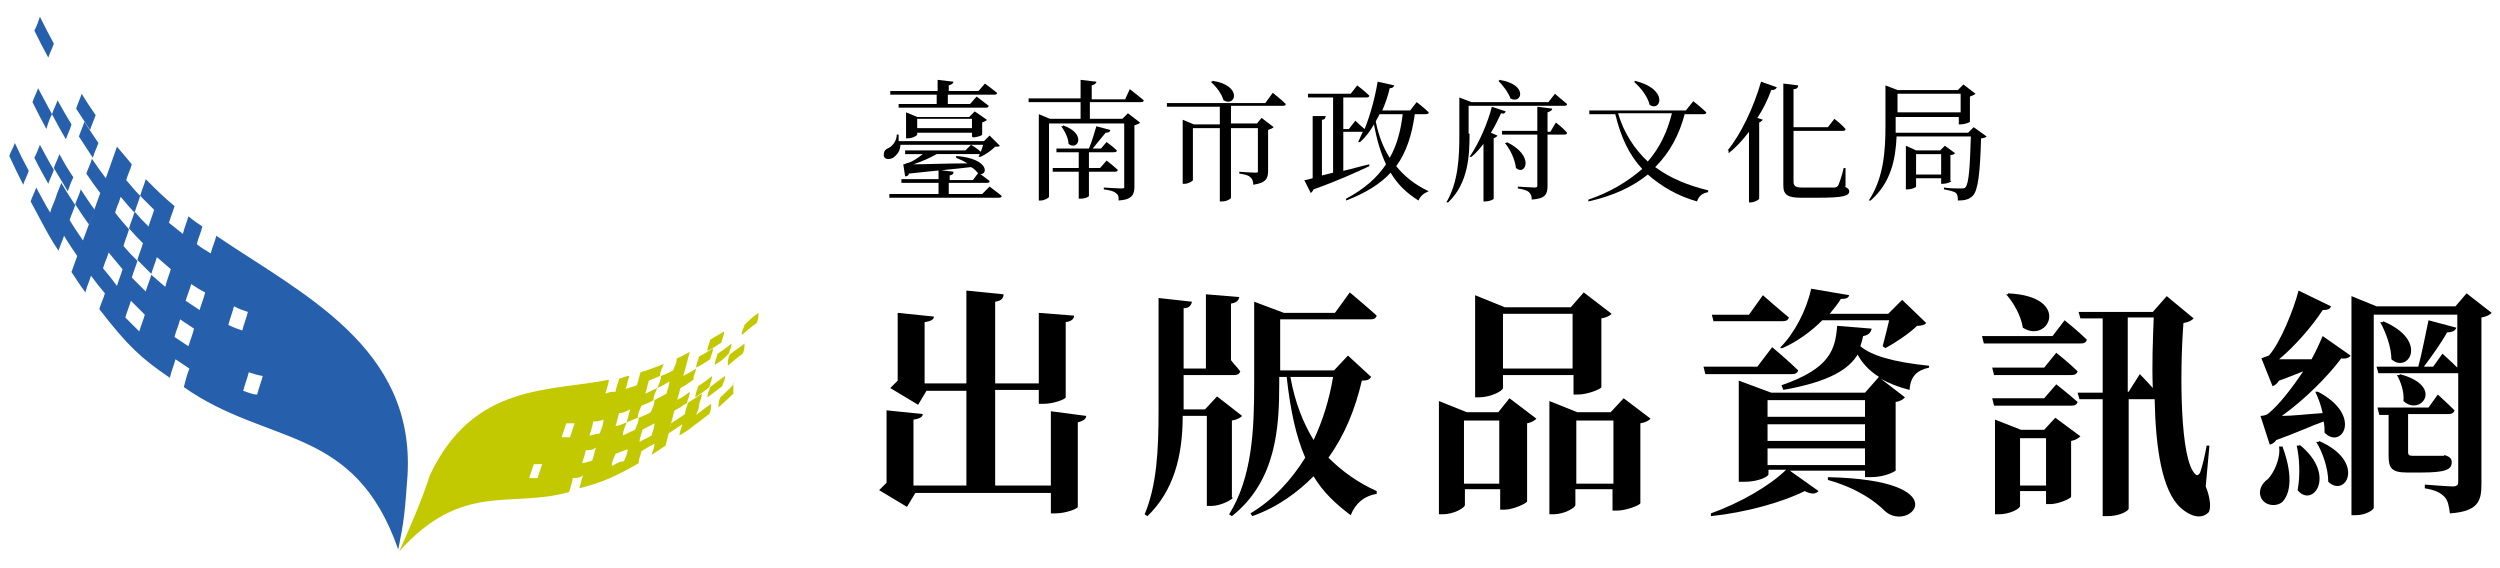
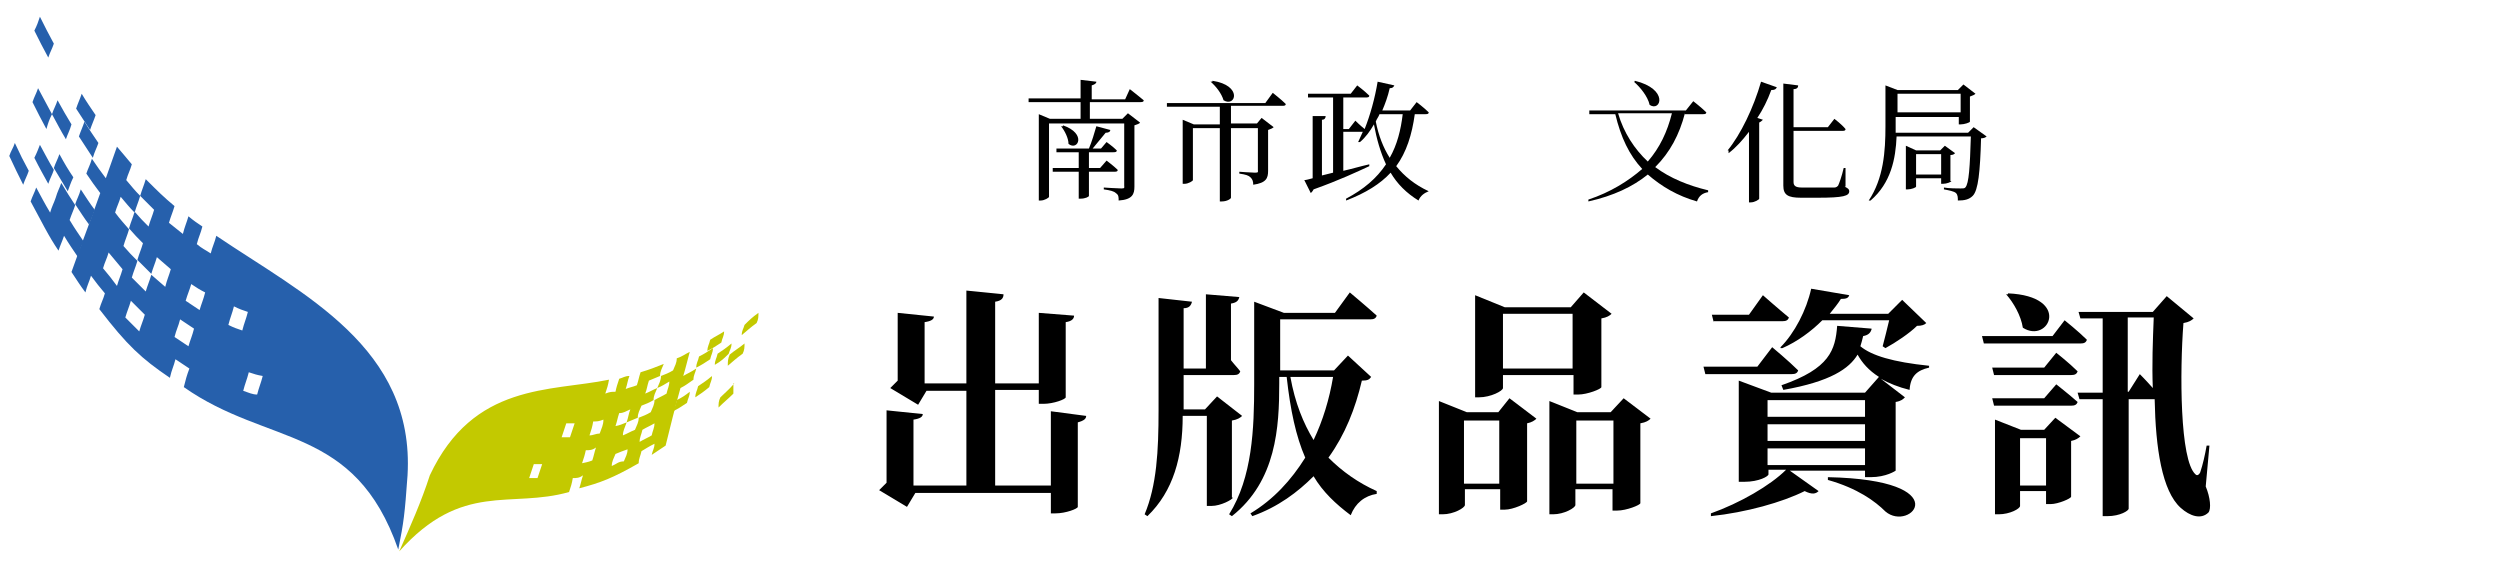
<svg xmlns="http://www.w3.org/2000/svg" id="_圖層_1" version="1.1" viewBox="0 0 269.3 61.2">
  <defs>
    <style>
      .st0 {
        fill: #c3c900;
      }

      .st0, .st1 {
        fill-rule: evenodd;
      }

      .st1 {
        fill: #2660ac;
      }
    </style>
  </defs>
  <g>
    <g>
      <path class="st1" d="M43.9,51.2c.8-13.8-11.3-19.5-20.6-25.8-.2.8-.4,1.1-.6,1.9-.6-.4-.9-.5-1.5-1,.2-.8.4-1.1.6-1.9-.6-.4-.9-.6-1.5-1.1-.2.7-.4,1.1-.6,1.9-.6-.5-.9-.7-1.5-1.2.2-.7.4-1.1.6-1.8-1.2-1-1.8-1.6-3.1-2.9-.2.7-.4,1.1-.6,1.8l1.5,1.5c-.2.7-.4,1.1-.6,1.8-.6-.6-.9-.9-1.5-1.6-.2.7-.4,1.1-.6,1.8.6.7.9,1,1.5,1.6-.2.7-.4,1.1-.6,1.8l1.5,1.5c.2-.7.4-1.1.6-1.8.6.5.9.8,1.5,1.3-.2.7-.4,1.1-.6,1.9-.6-.5-.9-.8-1.5-1.3-.2.7-.4,1.1-.6,1.8l-1.5-1.5c.2-.7.4-1.1.6-1.8-.6-.6-.9-.9-1.5-1.6.2-.7.4-1.1.6-1.8-.6-.7-.9-1-1.5-1.8.2-.7.4-1,.6-1.7.6.7.9,1.1,1.5,1.7.2-.7.4-1.1.6-1.8-.6-.6-.9-1-1.5-1.7.2-.7.4-1,.6-1.7-.6-.7-.9-1.1-1.6-1.9-.5,1.4-.7,2-1.2,3.4-.6-.8-.9-1.2-1.5-2.1-.2.7-.4,1-.6,1.6.6.9.9,1.3,1.5,2.1-1.2,3.4-1.9,5.1-3.1,8.5.6.9.9,1.4,1.5,2.2h0c.2-.8.4-1.1.6-1.8.6.8.9,1.2,1.5,1.9-.2.7-.4,1-.6,1.7h0c3,3.9,4.5,5.3,7.6,7.4h0c.2-.9.4-1.2.6-2h0c.6.4.9.6,1.5,1h0c-.3.8-.4,1.2-.6,2,9.1,6.4,18.4,4,23.1,17.5.6-3,.7-3.8,1-8ZM11.1,28.9c.2-.7.4-1,.6-1.7.6.7.9,1.1,1.5,1.8-.2.7-.4,1.1-.6,1.8-.6-.8-.9-1.2-1.5-1.9ZM13.5,34.2c.2-.7.4-1.1.6-1.8.6.6.9.9,1.5,1.5-.2.7-.4,1.1-.6,1.8-.6-.6-.9-.9-1.5-1.5ZM20.6,30.6c.6.4.9.6,1.5.9-.2.8-.4,1.2-.6,1.9-.6-.4-.9-.6-1.5-1,.2-.7.4-1.1.6-1.8ZM18.8,36.3c.2-.8.4-1.1.6-1.9.6.4.9.6,1.5,1-.2.8-.4,1.2-.6,1.9-.6-.4-.9-.6-1.5-1ZM24.6,35c.2-.8.4-1.2.6-2,.6.3.9.4,1.5.6-.2.8-.4,1.2-.6,2-.6-.2-.9-.3-1.5-.6ZM26.2,42.1c.2-.8.4-1.2.6-2,.6.2.9.3,1.5.4-.2.8-.4,1.2-.6,2-.5,0-.9-.2-1.5-.4Z" />
      <path class="st1" d="M9.1,13.1c-.2.6-.4,1-.6,1.6.6.9.9,1.4,1.5,2.3.2-.7.4-1,.6-1.6-.6-.9-.9-1.3-1.5-2.3Z" />
      <path class="st1" d="M9.7,14c.2-.6.4-1,.6-1.6-.6-.9-.9-1.3-1.5-2.3-.2.6-.4,1-.6,1.6.6.9.9,1.4,1.5,2.3Z" />
      <path class="st1" d="M7.1,15c.2-.6.4-.9.6-1.6-.6-1-.9-1.5-1.5-2.6-.2.6-.4.9-.6,1.5.6,1.1.9,1.7,1.5,2.7Z" />
      <path class="st1" d="M5.6,12.3c-.6-1.1-.9-1.7-1.5-2.8-.2.6-.4.9-.6,1.5.6,1.2.9,1.8,1.5,2.9.2-.7.3-1,.6-1.6Z" />
      <path class="st1" d="M3.7,17c.6,1.2.9,1.7,1.5,2.8.2-.6.4-.9.6-1.5-.6-1-.9-1.6-1.5-2.7-.2.5-.3.8-.6,1.4Z" />
      <path class="st1" d="M1.6,15.4c-.2.6-.4.8-.6,1.4.6,1.3.9,1.9,1.5,3.1.2-.6.4-.9.6-1.5-.6-1.1-.9-1.7-1.5-3Z" />
      <path class="st1" d="M9,26c-.6-.9-.9-1.3-1.5-2.3.2-.6.4-1,.6-1.6-.6-.9-.9-1.4-1.5-2.4-.2.6-.4.9-.6,1.6-.2.6-.4.9-.6,1.6-.6-1-.9-1.6-1.5-2.7-.2.6-.4.9-.6,1.5.6,1.1.9,1.7,1.5,2.8.6,1.1.9,1.6,1.5,2.5.2-.6.4-1,.6-1.6.6,1,.9,1.4,1.5,2.3.2-.7.3-1.1.6-1.7Z" />
      <path class="st1" d="M10.2,22.6c-.6-.8-.9-1.3-1.5-2.2-.2.7-.4,1-.6,1.6.6.9.9,1.4,1.5,2.2.2-.6.4-.9.6-1.6Z" />
      <path class="st1" d="M7.9,19.1c-.6-.9-.9-1.4-1.5-2.5-.2.6-.4.9-.6,1.5.6,1,.9,1.5,1.5,2.5.2-.5.3-.9.6-1.5Z" />
      <path class="st1" d="M4.3,1.8c-.2.6-.3.9-.6,1.5.6,1.2.9,1.8,1.5,2.9.2-.6.4-.9.6-1.5-.6-1.1-.9-1.7-1.5-2.9Z" />
    </g>
    <g>
      <path class="st0" d="M43,59.4c6.8-7.6,12-4.6,18.3-6.4.2-.6.3-.9.4-1.5h0c.4,0,.7,0,1.1-.3h0c-.2.6-.2.8-.4,1.4h0c2.3-.6,3.6-1.1,6.4-2.7h0c0-.5.2-.8.3-1.3.5-.3.8-.5,1.4-.8,0,.5-.2.7-.3,1.2h0c.6-.4.9-.6,1.5-1,.6-2.4.9-3.7,1.6-6.2.6-.3.8-.5,1.4-.9,0-.5.2-.7.3-1.2-.6.4-.9.5-1.4.8.3-1,.4-1.5.7-2.6-.6.3-.8.5-1.4.7,0,.5-.2.8-.4,1.3-.5.3-.8.4-1.3.6,0,.5-.2.8-.4,1.3.5-.2.8-.4,1.3-.7,0,.5-.2.8-.3,1.3-.5.3-.8.4-1.3.7,0,.5-.2.8-.4,1.3-.5.3-.8.4-1.3.6,0,.5-.2.8-.4,1.3-.5.2-.8.4-1.3.6,0-.5.2-.8.4-1.4-.5.2-.7.3-1.2.4.2-.6.2-.8.4-1.4.5,0,.7-.2,1.2-.4-.2.5-.2.8-.4,1.4.5-.2.7-.3,1.2-.5,0-.5.2-.8.4-1.3.5-.2.8-.3,1.3-.6,0-.5.2-.8.4-1.3-.5.2-.8.4-1.3.6.2-.5.2-.8.4-1.4.5-.2.7-.3,1.2-.5,0-.5.2-.8.4-1.3-1,.4-1.5.6-2.5.9-.2.6-.2.8-.4,1.4-.5.2-.7.2-1.2.4.2-.6.2-.9.4-1.4-.5,0-.7.2-1.1.3-.2.6-.3.9-.4,1.4-.4,0-.6,0-1.1.2.2-.6.3-.9.4-1.5-6.3,1.3-14.6.3-19.3,10.3-.9,2.8-2.1,5.5-3.3,8.2h0ZM68.9,47.6c0-.5.2-.8.3-1.3.5-.3.8-.4,1.3-.7,0,.5-.2.8-.3,1.3-.5.3-.8.4-1.3.7ZM65.9,50.2c0-.5.2-.8.4-1.3.5-.2.7-.3,1.3-.5,0,.5-.2.8-.4,1.3-.6,0-.8.3-1.3.5ZM64.6,46.7c-.4,0-.7.2-1.1.2.2-.6.3-.9.4-1.5.4,0,.6,0,1.1-.2,0,.6-.2.9-.4,1.5ZM62.7,49.9c.2-.6.3-.9.4-1.4.4,0,.7,0,1.1-.3-.2.6-.2.8-.4,1.4-.5.2-.7.2-1.1.3ZM60.5,47.1c.2-.6.3-.9.5-1.5h.9c-.2.6-.3.9-.5,1.5h-.9ZM57,51.5c.2-.6.3-.9.5-1.5.4,0,.5,0,.9,0-.2.6-.3.9-.5,1.5-.3,0-.5,0-.9,0Z" />
      <path class="st0" d="M76.8,37.5c0,.5-.2.7-.3,1.2-.6.4-.9.6-1.5.9,0-.5.2-.7.3-1.2.6-.3.9-.5,1.5-.9Z" />
      <path class="st0" d="M76.2,37.8c0-.5.2-.7.3-1.2.6-.4.9-.5,1.5-.9,0,.5-.2.7-.3,1.2-.6.4-.9.6-1.5.9Z" />
      <path class="st0" d="M77,39.3c0-.5.2-.7.3-1.2.6-.4.9-.6,1.5-1.1,0,.5-.2.7-.3,1.1-.5.5-.8.8-1.5,1.2Z" />
      <path class="st0" d="M78.6,38.2c.6-.5,1-.7,1.6-1.2,0,.4,0,.7-.2,1.1-.7.5-1,.8-1.6,1.3,0-.5,0-.7.2-1.2Z" />
-       <path class="st0" d="M77.8,41.6c-.7.5-1,.8-1.6,1.2,0-.5.2-.7.3-1.1.6-.5.9-.7,1.6-1.2,0,.5-.2.7-.3,1.1Z" />
      <path class="st0" d="M79,41.3c0,.4,0,.6,0,1.1-.6.6-1,.9-1.6,1.5,0-.4,0-.7.2-1.1.5-.5.9-.8,1.5-1.5Z" />
-       <path class="st0" d="M72.3,45.6c.6-.4.9-.6,1.5-1,0-.5.2-.7.3-1.2.6-.4.9-.6,1.5-1,0,.5-.2.7-.3,1.2,0,.5-.2.7-.3,1.1.6-.5.9-.7,1.6-1.2,0,.4,0,.7-.2,1.1-.7.5-1,.8-1.6,1.2-.6.5-.9.7-1.6,1.1,0-.5.2-.7.3-1.2-.6.4-.9.6-1.5,1,0-.4.2-.6.3-1.1Z" />
      <path class="st0" d="M72.9,43.1c.6-.3.9-.5,1.4-.9,0,.5-.2.7-.3,1.2-.6.4-.9.6-1.5.9.2-.5.3-.7.4-1.2Z" />
      <path class="st0" d="M75.2,41.6c.6-.4.9-.6,1.5-1.1,0,.5-.2.7-.3,1.2-.6.5-.9.7-1.5,1.1,0-.5.2-.7.3-1.2Z" />
      <path class="st0" d="M81.7,33.7c0,.4,0,.7-.2,1.1-.7.5-1,.8-1.6,1.3,0-.5.2-.7.3-1.1.5-.5.8-.8,1.5-1.3Z" />
    </g>
  </g>
  <g>
-     <path d="M97,15.5c0,.8-.4,1.2-.8,1.5-.4.2-.9.2-1-.2,0-.3,0-.6.4-.8.5-.2,1-.8,1-1.5h.2c0,.2,0,.4,0,.7h9.2l.6-.6,1.1,1.1c0,.1-.3.1-.5.1-.4.4-1.1.9-1.6,1.1h-.2c.2-.4.4-.9.5-1.3h-9,0ZM106.6,20.1s.8.6,1.3,1c0,.2-.2.2-.4.2h-11.7v-.4c0,0,5.3,0,5.3,0v-1.2h-4v-.4c0,0,4,0,4,0v-1l1.6.2c0,.2,0,.3-.4.4v.5h2.5l.6-.8s.7.5,1.2.9c0,.2-.2.2-.4.2h-4v1.2h3.6s.8-.8.8-.8ZM95.8,9.8h5.2v-1.2l1.7.2c0,.2-.2.3-.5.4v.6h3.2l.7-.8s.8.6,1.3,1c0,.2-.2.2-.4.2h-4.9v1h2.4l.7-.8s.8.6,1.3,1c0,.2-.2.2-.4.2h-9.3v-.4c0,0,4.1,0,4.1,0v-1h-5v-.4h0ZM97.3,17.7s.2,0,.3-.1c.6-.1,1.3-.6,1.8-1h-1.9v-.4c0,0,6.5,0,6.5,0l.6-.6s.7.4,1.1.8c0,.2-.2.2-.4.2h-4.4c-.7.4-1.6.8-2.5,1.1,1.4,0,3.5-.1,5.8-.1-.3-.2-.7-.4-1.2-.6v-.2c3.8.3,3.4,2.3,2.4,1.9-.2-.2-.4-.5-.8-.7-1.6.2-4,.4-6.7.7,0,.2-.2.3-.4.3,0,0-.2-1.3-.2-1.3ZM104.7,14.7v-.4h-5.9v.2c0,.1-.5.4-1,.4h-.2v-2.8l1.2.5h5.6l.6-.6,1.3.9c0,.1-.3.2-.5.3v1.3c0,.1-.6.3-1,.3h0ZM104.7,13.8v-1h-5.9v1h5.9Z" />
    <path d="M121.7,9.6s.9.7,1.5,1.2c0,.2-.2.2-.4.2h-5.4v1.8h3.5l.6-.6,1.3,1c0,.1-.3.2-.6.3v6.6c0,.8-.2,1.4-1.7,1.5,0-.4,0-.6-.3-.8-.2-.2-.6-.3-1.3-.4v-.2s1.5.1,1.9.1.3-.1.3-.3v-6.7h-8.1v7.9c0,.1-.5.4-.9.4h-.2v-9.3l1.2.5h3.3v-1.8h-5.6v-.4c0,0,5.6,0,5.6,0v-2l1.7.2c0,.2-.2.3-.5.4v1.5h3.6s.5-1.1.5-1.1ZM117.3,18.5v2.6c0,.1-.4.3-.9.3h-.2v-2.9h-2.8v-.4c0,0,2.8,0,2.8,0v-1.7h-2.4v-.4c0,0,3.5,0,3.5,0,.3-.7.6-1.7.8-2.4l1.5.4c0,.2-.2.3-.5.3-.4.5-.9,1.1-1.4,1.7h.9l.6-.7s.7.5,1.1.9c0,.2-.2.2-.4.2h-2.6v1.7h1.2l.7-.8s.8.6,1.2,1c0,.2-.2.2-.4.2,0,0-2.7,0-2.7,0ZM114.5,13.5c2.6.9,1.6,2.8.6,2,0-.6-.4-1.4-.8-1.9h.2Z" />
    <path d="M137.1,10s.9.7,1.4,1.2c0,.2-.2.2-.4.2h-5.5v1.9h2.8l.5-.6,1.3,1c-.1.1-.3.2-.6.3v4.4c0,.8-.2,1.3-1.6,1.5,0-.4-.1-.6-.3-.8-.2-.2-.5-.3-1.2-.4v-.2s1.3.1,1.7.1.3-.1.3-.3v-4.5h-2.9v7.5c0,.1-.4.4-1,.4h-.2v-7.9h-2.9v5.6c0,.1-.5.4-.9.4h-.2v-6.9l1.2.5h2.8v-1.9h-5.7v-.4c0,0,10.6,0,10.6,0l.8-1.1h0ZM130.6,8.7c3.3.5,2.5,2.9,1.2,2.1-.2-.7-.8-1.5-1.4-2h.2Z" />
    <path d="M152.4,12.3c-.3,2.2-.9,4.1-2,5.6.9,1.1,2,2,3.5,2.7h0c-.5.2-.9.5-1.1,1-1.3-.8-2.3-1.8-3-3-1.1,1.2-2.7,2.2-4.8,3v-.2c1.9-1,3.3-2.2,4.3-3.7-.6-1.3-1-2.7-1.3-4.3-.4.7-.9,1.4-1.5,1.9h-.2c.2-.4.3-.7.5-1.1h-2.1v4.2c.9-.2,1.9-.5,2.8-.7v.2c-1.3.6-3.2,1.5-6,2.5-.1.2-.2.3-.3.4l-.7-1.4c.2,0,.5-.1.9-.2v-6.7h1.4c0,.2-.1.4-.4.4v6c.4-.1.8-.2,1.2-.3v-8.1h-2.7v-.4c-.1,0,4.6,0,4.6,0l.7-.9s.8.6,1.3,1.1c0,.2-.2.2-.4.2h-2.4v3.4h.6l.7-.9s.5.5,1,.9c.6-1.5,1.1-3.3,1.4-5.1l1.8.4c-.1.2-.2.3-.5.3-.2.9-.5,1.7-.8,2.4h3l.7-.9s.8.6,1.3,1.1c0,.2-.2.2-.4.2h-1.1ZM148.6,12.3c-.1.3-.3.5-.4.8.3,1.5.8,2.8,1.5,3.9.8-1.4,1.2-3,1.4-4.7h-2.5Z" />
-     <path d="M158.3,14.4c0,2.3-.1,5.3-2.3,7.4h-.2c1.3-2.2,1.4-4.9,1.4-7.3v-4l1.3.5h8.3l.7-.9s.8.7,1.3,1.1c0,.2-.2.2-.4.2h-10.2v3h.1,0ZM162.2,12c-.1.2-.2.3-.5.2-.3.6-.6,1.3-1.1,2.1l.7.3c0,.1-.2.2-.4.3v6.5c0,.1-.5.3-.9.3h-.2v-6.2c-.4.5-.8,1-1.3,1.4h-.2c1.1-1.6,2-3.8,2.4-5.4l1.5.5ZM161.5,8.6c3.2.5,2.4,2.7,1.2,2-.2-.6-.8-1.4-1.3-1.9h.1ZM167.6,13.2s.8.6,1.2,1.1c0,.2-.2.2-.4.2h-1.7v5.5c0,.9-.2,1.4-1.7,1.5,0-.4-.1-.6-.3-.8-.2-.2-.6-.3-1.2-.4v-.2s1.5.1,1.8.1.3-.1.3-.3v-5.4h-3.8v-.4c-.1,0,3.8,0,3.8,0v-2.6l1.6.2c0,.2-.2.3-.5.4v2.1h.3l.6-1h0ZM162.3,15.3c3.1,1.5,2,3.7,1,2.8-.1-.9-.6-2-1.2-2.7h.2Z" />
    <path d="M181.5,12.2c-.6,2.3-1.6,4.2-3.2,5.8,1.6,1.2,3.6,2,5.7,2.5v.2c-.6.1-1,.4-1.2,1-2.1-.6-3.8-1.6-5.3-2.9-1.6,1.3-3.7,2.3-6.4,2.9v-.2c2.4-.8,4.3-2,5.8-3.3-1.4-1.5-2.3-3.4-2.9-5.9h-2.8v-.4c-.1,0,10.4,0,10.4,0l.8-1s.9.7,1.4,1.2c0,.2-.2.2-.4.2h-1.9ZM174.3,12.2c.6,2.1,1.8,3.9,3.2,5.2,1.3-1.5,2.1-3.2,2.6-5.2h-5.8ZM176.1,8.7c3.7.9,2.8,3.4,1.6,2.6-.2-.9-1-1.9-1.7-2.5h.1,0Z" />
    <path d="M186.1,16.2c1.4-1.7,2.8-4.6,3.6-7.4l1.7.6c-.1.2-.2.3-.6.3-.4,1.1-.9,2.1-1.5,3l.6.2c-.1.1-.2.2-.4.3v8.2c0,.1-.5.4-.9.4h-.2v-7.6c-.7.9-1.4,1.7-2.2,2.3v-.3h-.1ZM198.7,20.1c.4.2.5.3.5.5,0,.5-.6.7-3.4.7h-1.8c-1.4,0-1.9-.3-1.9-1.3v-11l1.6.2c0,.2-.1.4-.5.4v4.1h3.7l.7-.9s.8.6,1.2,1.1c0,.2-.2.2-.4.2h-5.2v5.5c0,.4.2.6.9.6h3.5c.2,0,.3-.1.4-.2.1-.2.4-1,.6-1.9h.2v2h-.1Z" />
    <path d="M214,14.7c-.1.1-.3.2-.6.2-.1,3.6-.3,5.6-.9,6.2-.4.4-.9.5-1.6.5,0-.3,0-.6-.2-.8-.2-.2-.8-.3-1.3-.4v-.2c.5.1,1.5.1,1.8.1s.4,0,.5-.1c.4-.4.5-2.3.6-5.5h-8c-.1,2.4-.6,5-2.8,6.9h-.2c1.6-2.4,1.8-5.3,1.8-8v-4.4l1.3.5h6.5l.6-.6,1.3,1c-.1.1-.3.2-.6.3v2.7c0,.1-.6.3-1,.3h-.2v-.8h-6.8v1.7h7.8l.6-.6,1.4,1h0ZM204.4,10.1v2h6.8v-2h-6.8ZM210.2,19.5c0,.1-.5.3-.9.3h-.2v-.6h-2.7v.9c0,.1-.5.3-.9.3h-.2v-4.7l1.1.5h2.6l.5-.5,1.1.8c-.1.1-.2.2-.5.2v2.8h.1,0ZM209.1,18.8v-2.2h-2.7v2.2h2.7Z" />
  </g>
  <g>
    <path d="M117,44.8c0,.3-.2.5-.9.7v9.1c0,.2-1.3.7-2.4.7h-.5v-2.2h-14.6l-.9,1.5-3-1.8c.2-.2.5-.5.8-.8v-7.8l3.9.4c0,.3-.3.5-1,.6v7.1h5.7v-10.2h-4.3l-.9,1.5-3-1.8c.2-.2.5-.5.8-.8v-7.3l3.9.4c0,.3-.3.5-1,.6v6.6h4.5v-10l4,.4c0,.4-.2.7-.9.8v8.8h4.7v-7.6l3.8.3c0,.3-.2.6-.9.7v8.1c0,.2-1.3.7-2.4.7h-.5v-1.5h-4.7v10.3h6v-8s3.8.5,3.8.5Z" />
    <path d="M132.8,53.6c0,.2-1.3.9-2.3.9h-.5v-9.7h-2.6c0,4.4-1,8.1-3.8,10.8l-.3-.2c1.3-3.1,1.5-6.8,1.5-11.2v-12.1l3.6.4c-.1.4-.3.7-.9.7v6.5h2.4v-8l3.6.3c-.1.4-.3.6-.9.7v6.1c.3.4.7.8,1,1.2-.1.3-.3.4-.7.4h-5.4v3.7h2.3l1.3-1.4,2.7,2.1c-.2.2-.5.4-1.1.5v8.3h.1ZM147.7,40.6c-.2.3-.4.4-1,.4-.7,3-1.8,5.8-3.6,8.3,1.5,1.5,3.2,2.7,5.2,3.6v.3c-1.3.2-2.3,1-2.8,2.3-1.6-1.2-3-2.5-4-4.2-1.7,1.7-3.8,3.3-6.6,4.3l-.2-.3c2.5-1.5,4.4-3.6,5.9-6-1-2.3-1.6-5.1-2-8.7h-.8v.7c0,4.7-.3,10.5-5.1,14.3l-.3-.2c2.5-4,2.7-9.2,2.7-14v-8.9l3.2,1.2h5.5l1.6-2.2s1.8,1.5,2.9,2.5c-.1.3-.3.4-.7.4h-9.7v5.5h5.8l1.5-1.6,2.5,2.3h0ZM139,40.6c.5,2.8,1.4,5,2.5,6.8,1-2.1,1.7-4.4,2.1-6.8h-4.6Z" />
    <path d="M162.6,42.9l2.9,2.2c-.2.2-.5.4-1,.5v8.4c0,.2-1.5.9-2.4.9h-.5v-2.2h-3.8v1.7c0,.3-1.2,1-2.4,1h-.4v-12.2l3,1.2h3.4l1.2-1.5ZM161.5,52.1v-6.8h-3.8v6.8h3.8ZM161.9,41.8c0,.3-1.3,1-2.6,1h-.4v-11l3.2,1.3h7.1l1.4-1.6,3,2.3c-.2.2-.5.4-1.1.5v7.4c0,.2-1.5.8-2.5.8h-.5v-2.1h-7.6v1.4h0ZM161.9,33.8v5.9h7.5v-5.9h-7.5ZM177.8,45.1c-.2.2-.5.4-1.1.5v8.6c0,.2-1.5.8-2.5.8h-.5v-2.3h-4v1.7c0,.3-1.2,1-2.4,1h-.4v-12.2l3,1.2h3.6l1.4-1.5,2.9,2.2ZM173.8,52.1v-6.8h-4v6.8h4Z" />
    <path d="M190.9,37.4s1.8,1.5,2.8,2.5c-.1.3-.3.4-.7.4h-9.3l-.2-.8h5.8l1.6-2.1h0ZM201.6,35.5c-.1.3-.3.6-.9.7-.1.4-.2.8-.3,1.1,1.2,1,3.5,1.7,7.4,2.1v.2c-1.3.3-2,.9-2.1,2.4-1.2-.3-2.2-.7-3.1-1.2l2.6,2c-.2.2-.4.4-1,.5v7.4c0,0-1,.7-2.7.7h-.6v-.7h-8.1l3.1,2.2c-.3.3-.7.4-1.5,0-2.4,1.2-6.3,2.3-10.1,2.7v-.3c3.1-1.1,6.4-3,8.1-4.7h-1.9v.5c0,.2-1,.8-2.6.8h-.6v-10.9l3.5,1.3h10.1l1.5-1.7c-1.1-.7-1.8-1.5-2.3-2.4-.9,1.5-2.9,2.9-8,3.8l-.2-.5c5.2-1.8,5.8-3.8,6-6.4l3.7.3h0ZM184.6,34.7l-.2-.8h4l1.5-2.1s1.7,1.5,2.8,2.4c-.1.3-.3.4-.7.4h-7.4ZM190.4,43.1v1.8h10.5v-1.8h-10.5ZM190.4,45.7v1.8h10.5v-1.8h-10.5ZM200.9,50.1v-1.8h-10.5v1.8h10.5ZM191.8,37.4c1.5-1.5,2.8-4,3.3-6.3l4.1.7c-.1.3-.3.4-.9.4-.3.5-.8,1.1-1.2,1.6h6.3l1.5-1.5,2.6,2.5c-.2.2-.5.3-1,.3-.8.8-2.3,1.8-3.4,2.4l-.3-.2c.2-.8.5-1.9.7-2.8h-7.2c-1.2,1.2-2.7,2.3-4.3,3h-.2ZM196.9,51.4c14.1.3,8.9,6,6.2,3.7-1.1-1.1-3-2.5-6.2-3.4v-.3Z" />
    <path d="M222.4,34.5s1.5,1.2,2.4,2.1c-.1.3-.3.4-.7.4h-10.4l-.2-.8h7.6l1.3-1.7h0ZM220.2,39.6l1.3-1.6s1.4,1.1,2.3,2c-.1.3-.3.4-.7.4h-8.3l-.2-.8h5.6,0ZM221.5,41.4s1.4,1.1,2.3,1.9c-.1.3-.3.4-.7.4h-8.3l-.2-.8h5.6l1.3-1.5h0ZM221.4,45l2.7,2c-.2.2-.5.4-1,.5v6c0,.2-1.4.8-2.2.8h-.5v-1.4h-2.8v1.6c0,.3-1.1.9-2.3.9h-.4v-10.2l2.8,1.1h2.5s1.2-1.3,1.2-1.3ZM216.3,31.6c6.9.3,4.4,5.5,1.6,3.7-.2-1.3-1-2.7-1.8-3.6h.2ZM220.4,52.3v-5.1h-2.8v5.1h2.8ZM237.6,52.4c.5,1.2.6,2.4.3,2.8-.8.8-2,.4-3-.5-2-1.8-2.7-6.4-2.8-11.7h-2.8v11.8c0,.2-.9.8-2.3.8h-.5v-12.6h-2.5l-.2-.7h2.7v-8h-2.4l-.2-.7h8l1.5-1.7,2.9,2.4c-.2.2-.5.4-1.1.5-.4,5.2-.4,14.8,1.3,16.3.2.2.4,0,.5-.2.3-.9.5-1.8.7-2.9h.3c0,0-.4,4.4-.4,4.4ZM230.5,40.3s.7.7,1.4,1.5c-.1-2.5,0-5.1.1-7.6h-2.8v8h.1l1.2-1.9Z" />
-     <path d="M245.9,48.2c1,2.7.9,4.7.1,5.7-.5.7-1.9.7-2.4-.2-.4-.8,0-1.6.7-2.1.6-.6,1.4-2.2,1.2-3.5h.4ZM251.1,33c-.1.3-.4.4-.9.4-1.1,1.7-3,3.9-4.7,5.3h3.5c.5-.9.9-1.8,1.2-2.5l3,2.1c-.1.2-.5.4-1,.3-1.4,1.9-4,4.5-6.4,6.2,1.2,0,2.8-.2,4.4-.3-.2-.9-.5-1.7-.8-2.3h.3c4.9,2.6,2.5,6.3.7,4.4,0-.4,0-.8-.1-1.2-1.4.5-3.1,1.3-5.1,2-.2.3-.4.4-.7.5l-1-3.1s.6,0,.9-.3c1.1-.9,2.5-2.7,3.7-4.5-.8.3-1.7.7-2.6,1-.2.3-.4.5-.7.6l-1.2-3s.5-.2.8-.3c1.2-1.3,2.7-5,3.2-7l3.5,1.7h0ZM247.7,47.9c4.1,3.3,1.4,6.9-.2,4.9.3-1.6.2-3.5-.1-4.8h.3ZM249.8,47.5c5.1,2.2,2.9,6.2,1,4.4,0-1.4-.6-3.2-1.3-4.3h.3ZM268.4,33.7c-.2.2-.5.4-1.1.5v18c0,1.8-.4,2.9-3.4,3.1-.1-.8-.2-1.4-.6-1.8-.4-.4-.9-.7-2.1-.9v-.4s2.5.2,3,.2.6-.2.6-.5v-11.7c-.1,0-.2,0-.4,0h-8.2l-.2-.7h4.5c.4-1.5.8-3.6,1.1-5l3,.8c-.1.3-.4.5-1,.5-.6,1.1-1.6,2.5-2.5,3.7h1l1-1.4s.9.8,1.6,1.5v-5.7h-9v20.8c0,.2-.8.8-2,.8h-.4v-23.6l2.7,1.1h8.5l1.2-1.4,2.7,2.1h0ZM263.3,49c.6.2.8.4.8.8,0,.8-.7,1.1-3.3,1.1h-1.5c-1.7,0-2-.5-2-1.8v-4.4h-1l-.2-.8h5.5l1-1.4s1.1,1,1.8,1.7c-.1.3-.3.4-.6.4h-4.4v4.1c0,.3.1.4.5.4h2.5c.2,0,.4,0,.5,0h.4ZM256.7,34.6c5,2.1,2.7,5.7.9,4.1,0-1.3-.6-2.9-1.2-4h.3ZM258.5,40.3c4.9,1.3,2.2,4.6.4,2.9.1-1-.3-2.1-.7-2.8h.3Z" />
  </g>
</svg>